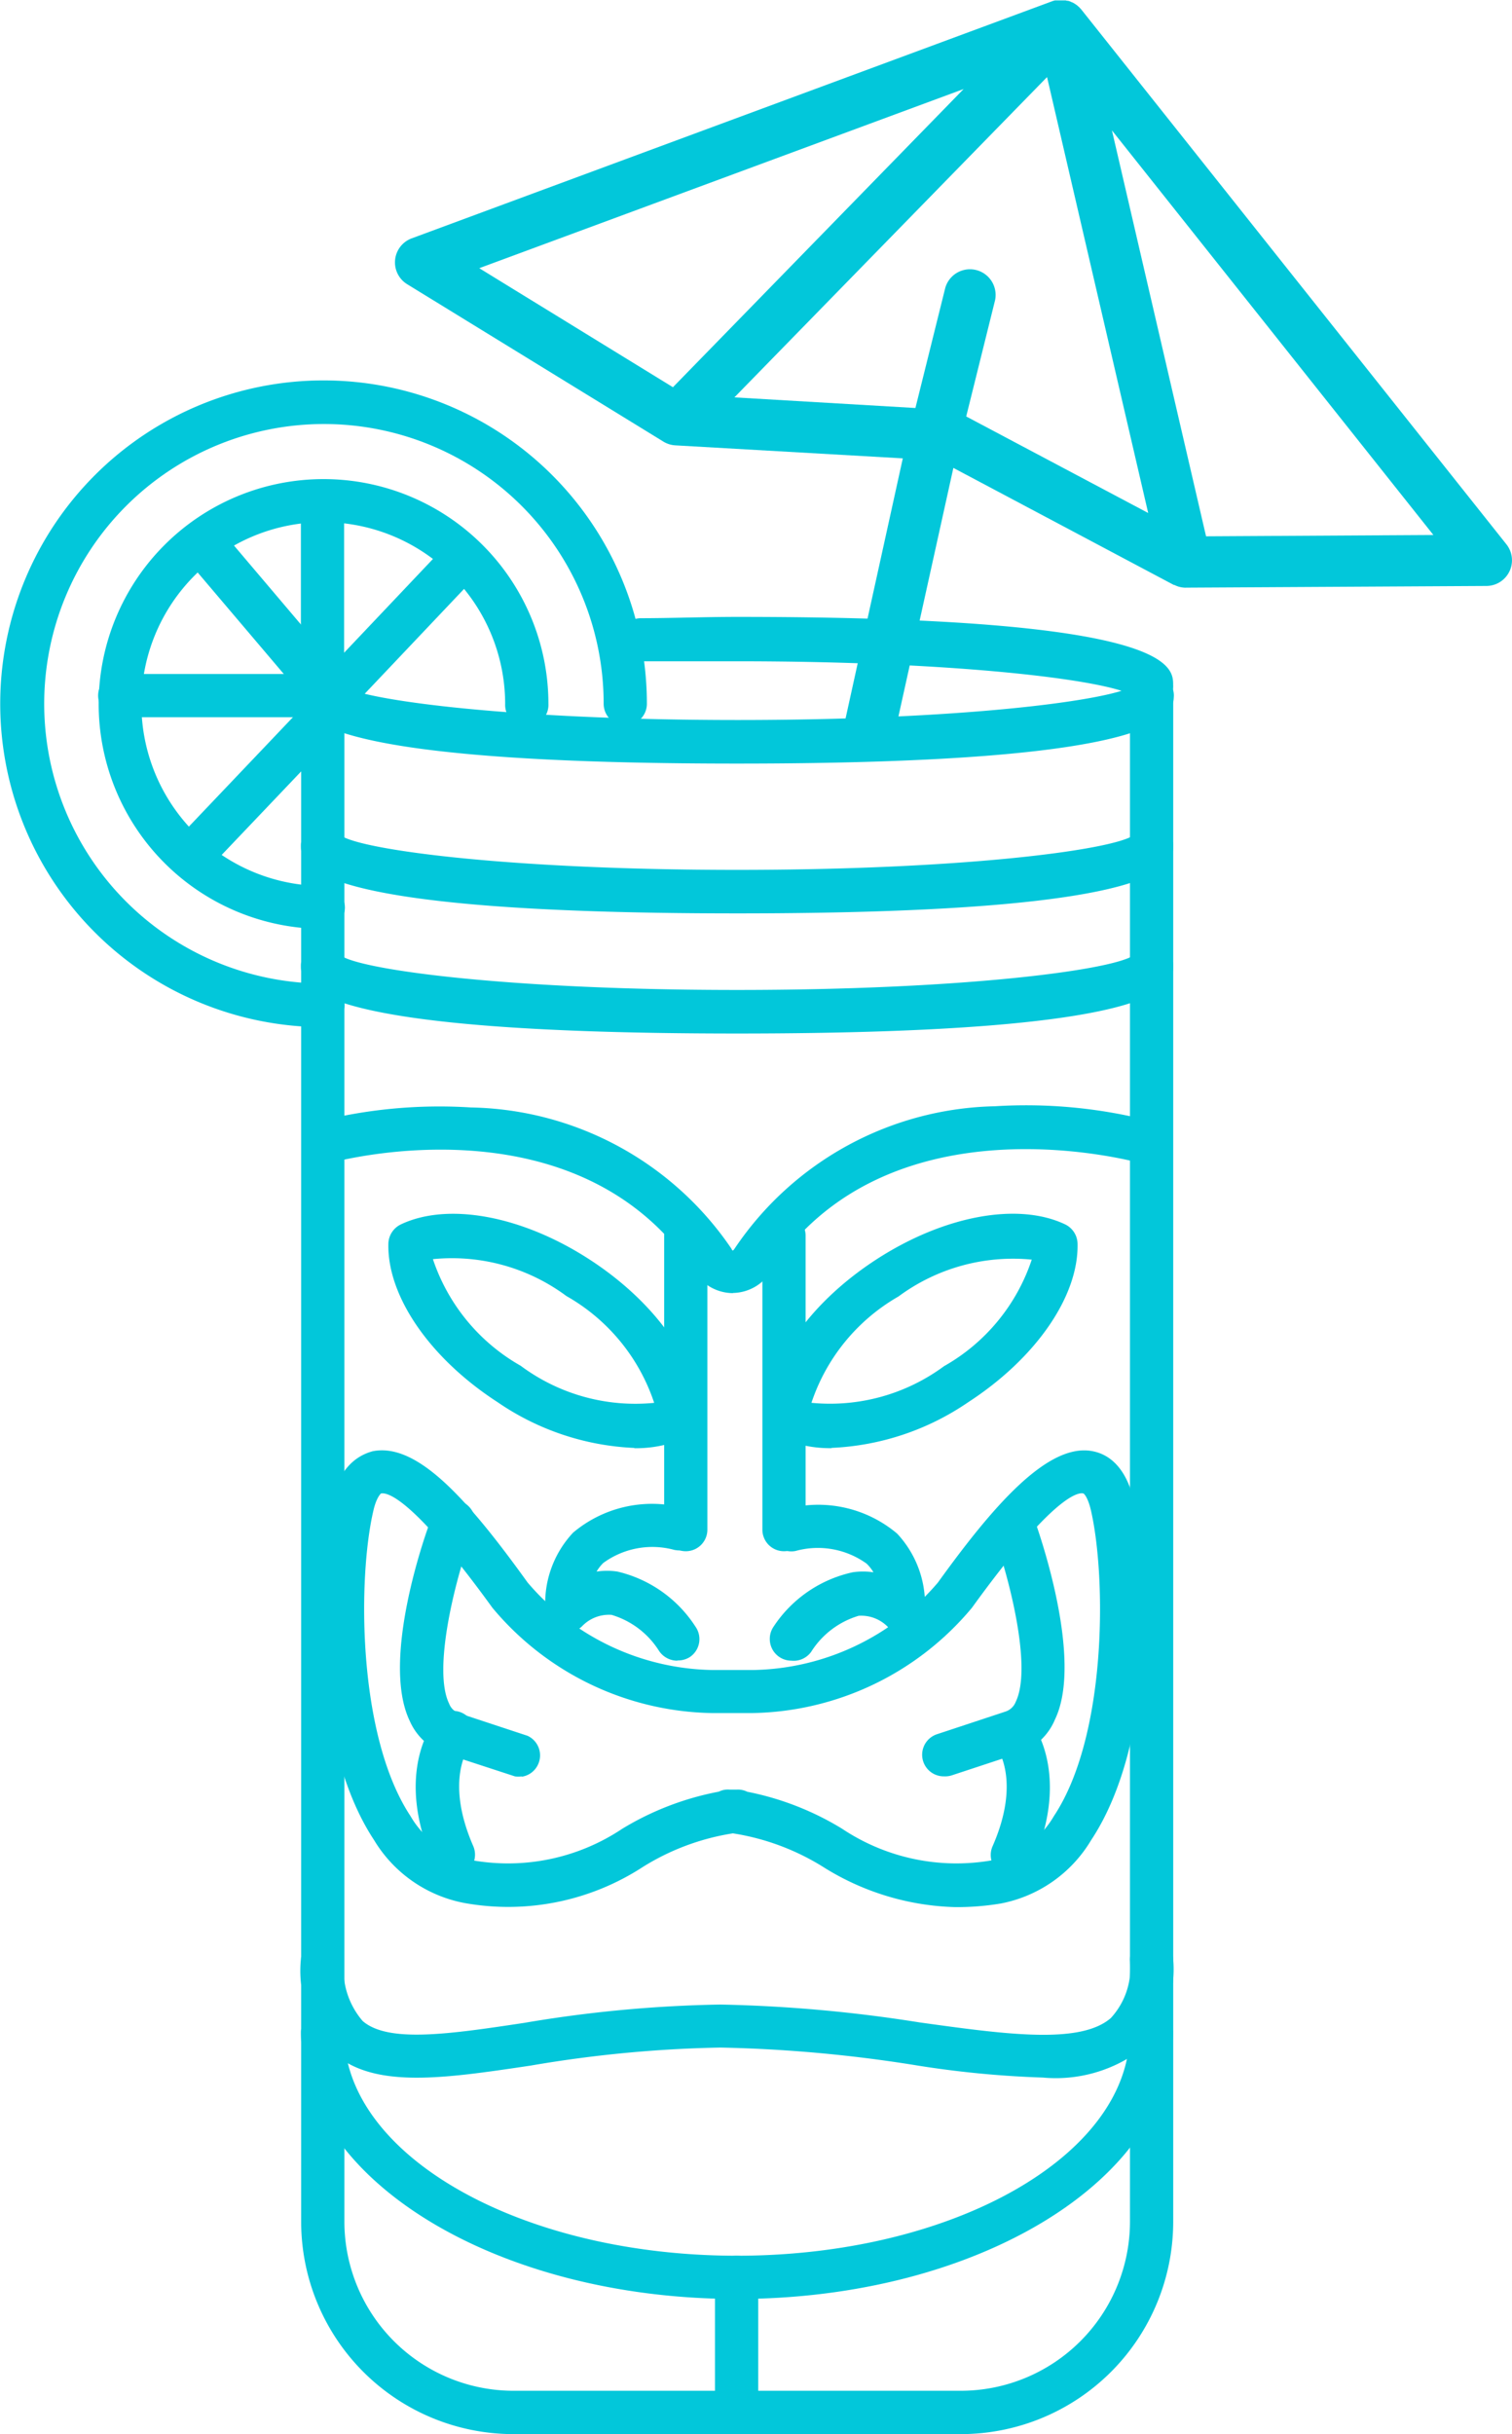
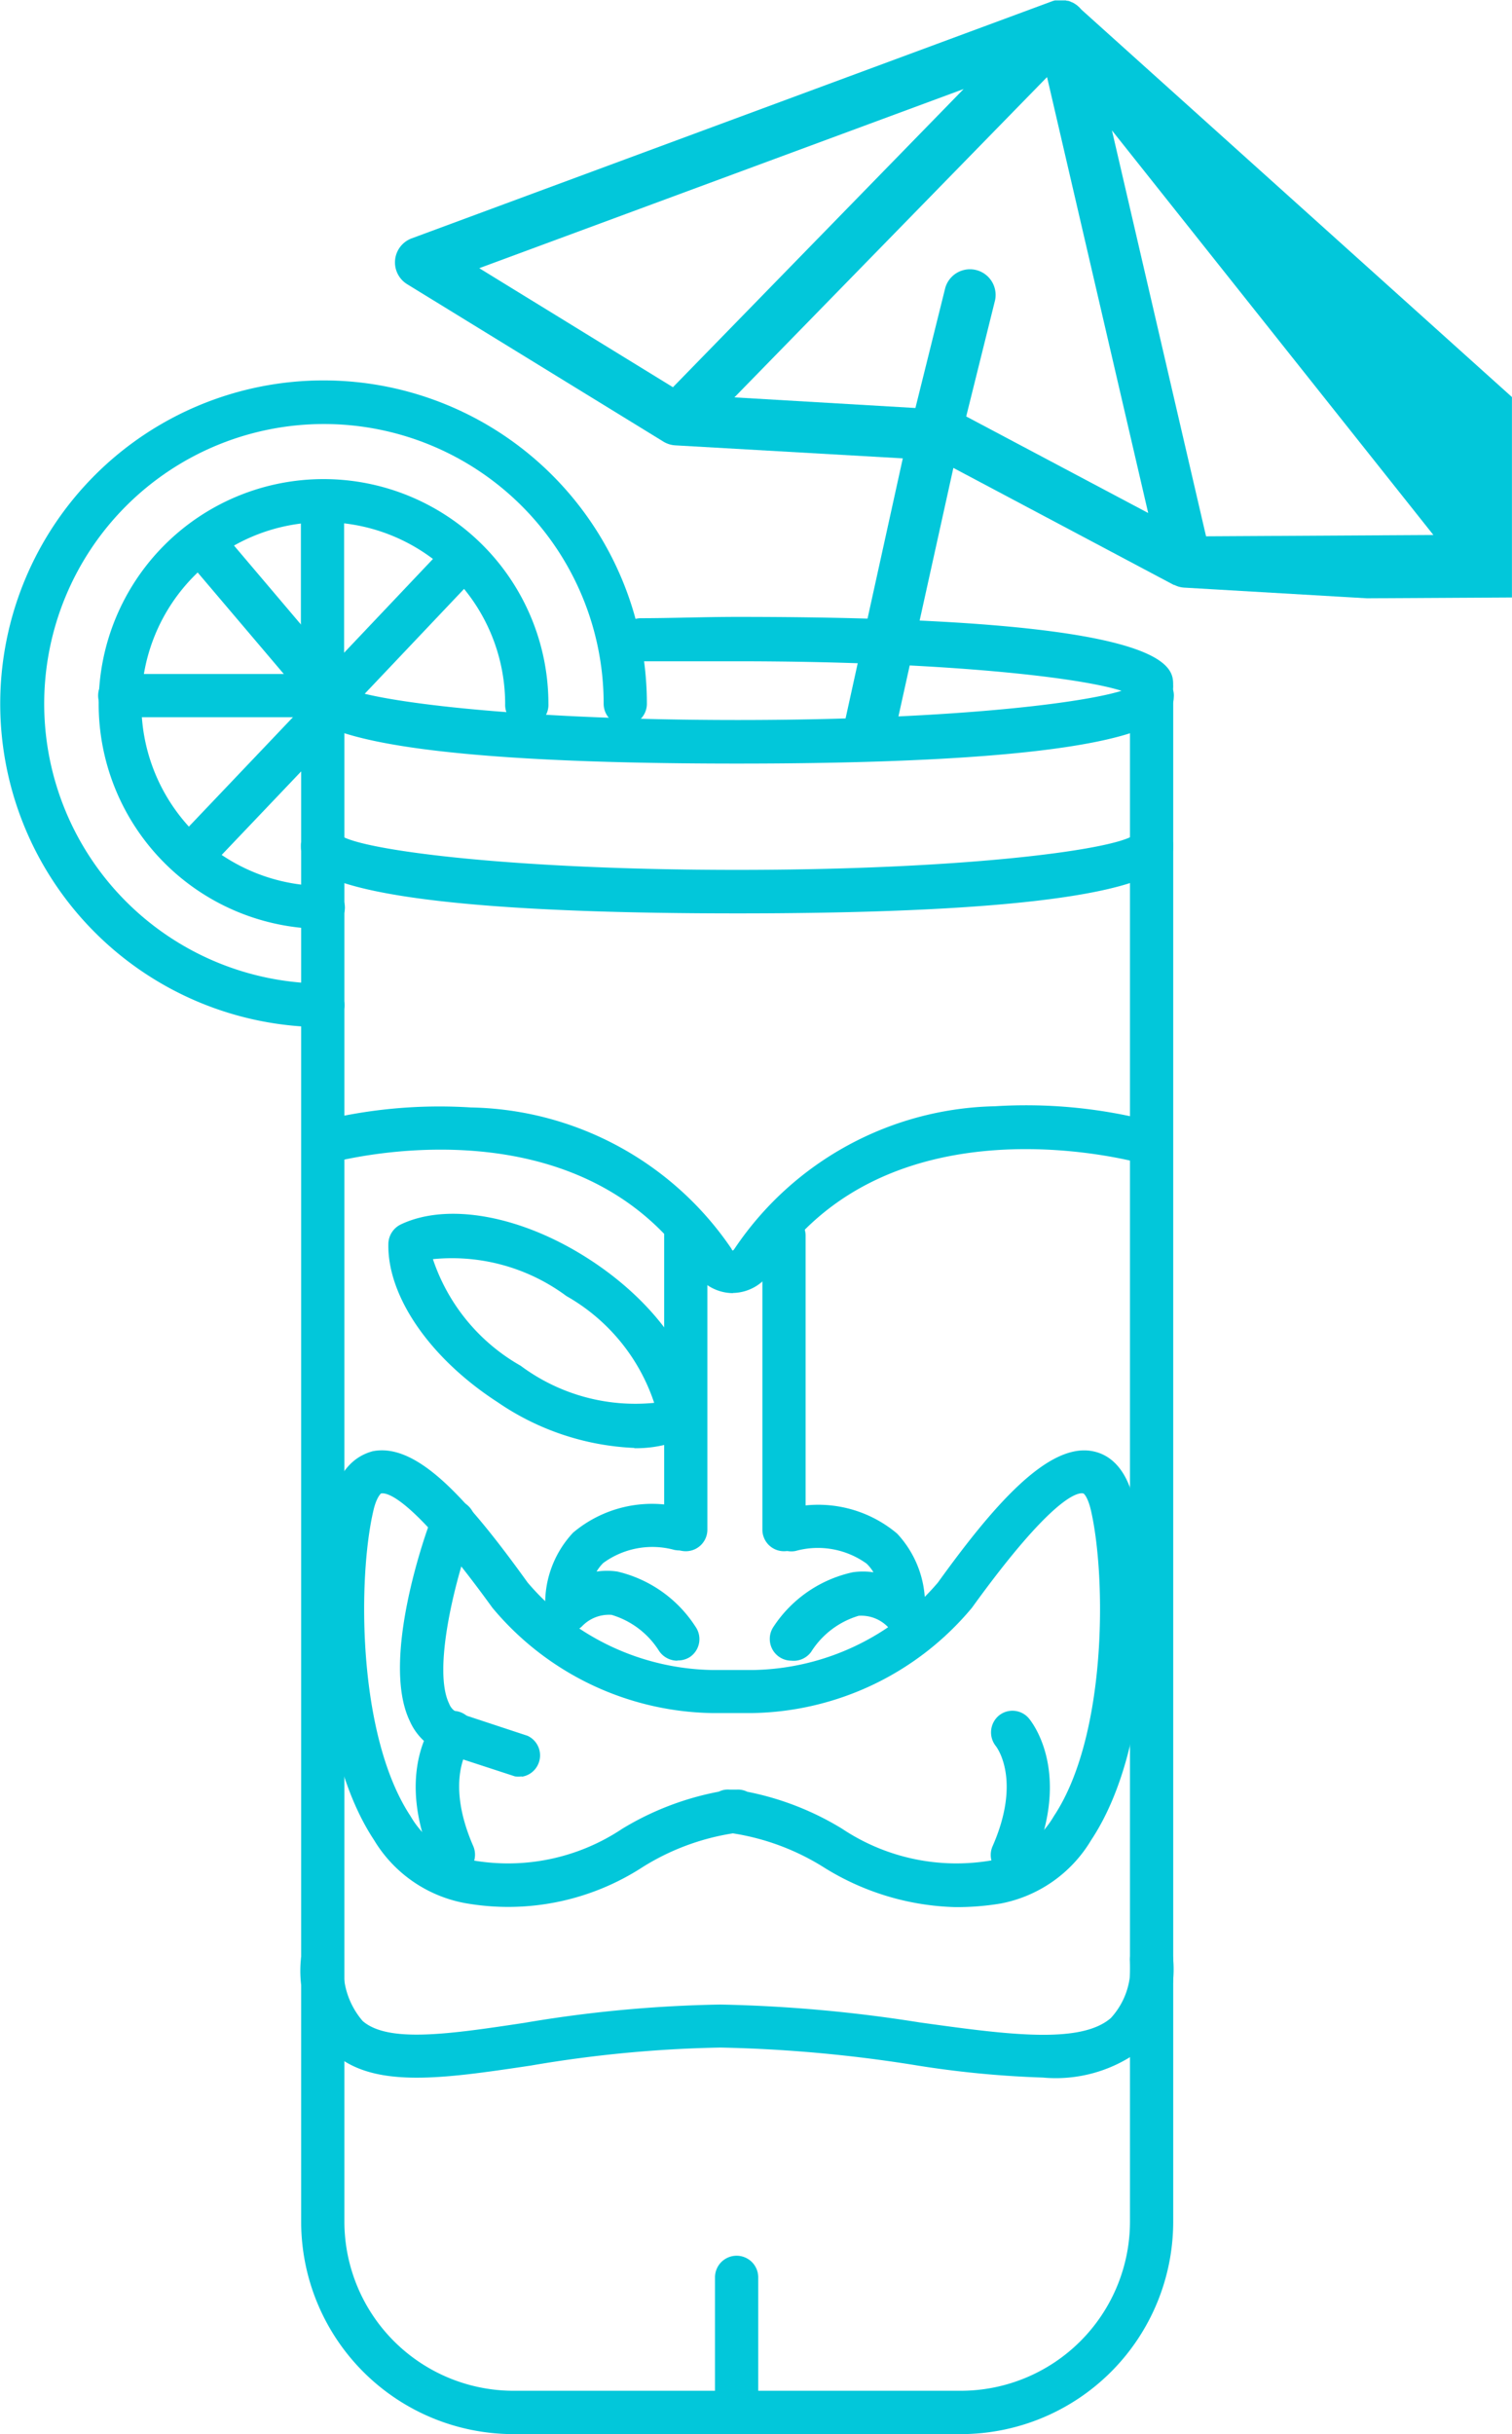
<svg xmlns="http://www.w3.org/2000/svg" id="Réteg_1" data-name="Réteg 1" viewBox="0 0 275.67 443.73">
  <defs>
    <style>.cls-1{fill:none;}.cls-2{clip-path:url(#clip-path);}.cls-3{fill:#02c7da;}</style>
    <clipPath id="clip-path" transform="translate(-2.73 -98.26)">
      <rect class="cls-1" x="2.72" y="98.26" width="275.67" height="443.73" />
    </clipPath>
  </defs>
  <g class="cls-2">
    <path class="cls-3" d="M177.9,542H96.32A38.72,38.72,0,0,1,57.64,503.3V226.69a3.94,3.94,0,0,1,7.88,0V503.3a30.86,30.86,0,0,0,30.8,30.8h81.62a30.87,30.87,0,0,0,30.81-30.8V226.69a3.94,3.94,0,0,1,7.88,0V503.3A38.73,38.73,0,0,1,177.9,542" transform="translate(-2.73 -98.26)" />
    <path class="cls-3" d="M61.67,285.51a58.95,58.95,0,1,1,59-58.95,3.94,3.94,0,1,1-7.88,0,51,51,0,1,0-51,51,3.95,3.95,0,0,1,0,7.89Z" transform="translate(-2.73 -98.26)" />
    <path class="cls-3" d="M61.67,267.6a41,41,0,1,1,41.05-41.05,3.95,3.95,0,1,1-7.89,0,33.16,33.16,0,1,0-33.16,33.22,3.94,3.94,0,1,1,0,7.88Z" transform="translate(-2.73 -98.26)" />
    <path class="cls-3" d="M137.09,264.77c-79.5,0-79.5-9-79.5-12.38a3.94,3.94,0,0,1,7.51-1.67c4.64,2.65,31.45,6.12,72,6.12s67.2-3.47,72-6.12a3.94,3.94,0,0,1,7.51,1.67c0,3.39,0,12.38-79.49,12.38" transform="translate(-2.73 -98.26)" />
-     <path class="cls-3" d="M137.09,286.67c-79.5,0-79.5-9-79.5-12.39a3.94,3.94,0,0,1,7.51-1.67c4.64,2.65,31.45,6.12,72,6.12s67.2-3.47,72-6.12a3.94,3.94,0,0,1,7.51,1.67c0,3.43,0,12.39-79.49,12.39" transform="translate(-2.73 -98.26)" />
    <path class="cls-3" d="M137.09,237.46c-56.73,0-73-4.64-77.64-8.45H24.56a3.94,3.94,0,0,1,0-7.88H61.67a3.93,3.93,0,0,1,3.57,2.27c4.64,2.65,31.45,6.12,72,6.12s67.2-3.47,72-6.12a3.94,3.94,0,0,1,7.51,1.67c-.14,3.39-.14,12.39-79.63,12.39" transform="translate(-2.73 -98.26)" />
    <path class="cls-3" d="M212.68,227.3a3.93,3.93,0,0,1-3.57-2.32c-4.63-2.7-31.4-6.17-72-6.17H119.6a3.75,3.75,0,0,1-4-3.46,2.55,2.55,0,0,1,0-.39,4,4,0,0,1,3.86-4c5.7,0,11.63-.24,17.75-.24,79.41,0,79.41,9,79.41,12.43a3.93,3.93,0,0,1-3.7,4.17h-.2" transform="translate(-2.73 -98.26)" />
    <path class="cls-3" d="M61.53,227.3a4,4,0,0,1-3-1.39L38.85,202.72A4.11,4.11,0,1,1,45,197.25l19.66,23.19a4,4,0,0,1-.46,5.56,4,4,0,0,1-2.55.93Z" transform="translate(-2.73 -98.26)" />
-     <path class="cls-3" d="M137.09,517.36c-43.83,0-79.5-21.8-79.5-48.61a3.94,3.94,0,0,1,7.88,0c0,22.45,32.15,40.73,71.62,40.73s71.61-18.28,71.61-40.73a3.94,3.94,0,0,1,7.88,0v0c0,26.76-35.62,48.61-79.49,48.61" transform="translate(-2.73 -98.26)" />
    <path class="cls-3" d="M192.88,477a182.26,182.26,0,0,1-23.65-2.32,255.76,255.76,0,0,0-35.16-3.15,228.06,228.06,0,0,0-34.6,3.29c-15.81,2.36-28.34,4.22-35.76-2.13a21.54,21.54,0,0,1-6.12-17.26,3.95,3.95,0,0,1,7.89,0,14.43,14.43,0,0,0,3.38,11.27c4.64,4,15.63,2.42,29.45.33a235.57,235.57,0,0,1,35.76-3.34,262.38,262.38,0,0,1,36.27,3.25c15.72,2.18,29.31,4.08,34.92-.79a13.54,13.54,0,0,0,3.48-10.67,3.95,3.95,0,0,1,7.89,0h0a20.78,20.78,0,0,1-6.17,16.65A25.78,25.78,0,0,1,192.88,477" transform="translate(-2.73 -98.26)" />
    <path class="cls-3" d="M81.66,327.8a35.13,35.13,0,0,0,16,19.44A35,35,0,0,0,122,354,35.09,35.09,0,0,0,106,334.53a35,35,0,0,0-24.3-6.73m36.69,34.42a47.67,47.67,0,0,1-24.95-8.35c-12.35-8-20.13-19.34-19.9-28.89a4,4,0,0,1,2.23-3.49c8.62-4.12,22.17-1.61,34.5,6.41s20.13,19.34,19.89,28.89a3.91,3.91,0,0,1-2.22,3.48,22.27,22.27,0,0,1-9.55,2" transform="translate(-2.73 -98.26)" />
    <path class="cls-3" d="M97.85,422.09a3.75,3.75,0,0,1-1.25,0L84.08,418a10.91,10.91,0,0,1-6.64-6c-5.38-11.18,3-34.64,4-37.09a4,4,0,1,1,7.42,2.73c-3.24,8.76-7.24,25-4.26,31.16a2.92,2.92,0,0,0,1.81,1.77l12.51,4.13a3.93,3.93,0,0,1,1.9,5.24,3.89,3.89,0,0,1-3,2.22" transform="translate(-2.73 -98.26)" />
    <path class="cls-3" d="M85.37,440.37A3.94,3.94,0,0,1,81.76,438c-7.47-17,.27-26.2.65-26.57a3.94,3.94,0,0,1,6,5.1c-.28.33-4.64,6.25.6,18.27A3.93,3.93,0,0,1,86.9,440a.71.71,0,0,1-.18.08,3.88,3.88,0,0,1-1.35.33" transform="translate(-2.73 -98.26)" />
-     <path class="cls-3" d="M150.73,354a35,35,0,0,0,24.11-6.68,35,35,0,0,0,16-19.43,35.1,35.1,0,0,0-24.3,6.72A35.14,35.14,0,0,0,150.67,354Zm3.61,8.26a22.24,22.24,0,0,1-9.55-2,3.91,3.91,0,0,1-2.23-3.48c-.24-9.55,7.56-20.87,19.9-28.89s25.87-10.53,34.5-6.41a4,4,0,0,1,2.23,3.49c.23,9.55-7.56,20.87-19.9,28.89a47.7,47.7,0,0,1-24.95,8.35" transform="translate(-2.73 -98.26)" />
    <path class="cls-3" d="M138.89,424.88a52.55,52.55,0,0,1,17.39,6.77,37.52,37.52,0,0,0,27.28,5.75,16.8,16.8,0,0,0,11.32-8.07c9.69-14.61,9.55-43.41,6.77-55.65-.56-2.47-1.3-3.16-1.4-3.16-1-.28-5.7.6-20.31,20.83A53.25,53.25,0,0,1,140,410.55h-7.56a53.27,53.27,0,0,1-39.94-19.2c-14.6-20.18-19.2-21.06-20.31-20.83,0,0-.84.69-1.39,3.16-2.82,12-3,40.85,6.77,55.65A16.8,16.8,0,0,0,88.9,437.4a37.48,37.48,0,0,0,27.27-5.75,52.76,52.76,0,0,1,17.62-6.77,3.68,3.68,0,0,1,2-.37H137a3.83,3.83,0,0,1,1.94.37m38,21.05a47.51,47.51,0,0,1-24.12-7.32,43.71,43.71,0,0,0-16.47-6.13,43.65,43.65,0,0,0-16.42,6.13,45,45,0,0,1-32.46,6.58,24.56,24.56,0,0,1-16.55-11.5c-11.55-17.49-10.77-48.7-7.8-61.6,1.53-6.58,5-8.57,7.56-9.27,8-1.58,17.07,8.39,28.25,23.94a45.24,45.24,0,0,0,33.53,15.94h7.75a45.25,45.25,0,0,0,33.52-15.94c9.7-13.46,19.95-25.61,28.24-23.94,2.61.51,6,2.5,7.57,9.27,3,12.85,3.76,44.11-7.88,61.64a24.56,24.56,0,0,1-16.52,11.55,49,49,0,0,1-8.2.65" transform="translate(-2.73 -98.26)" />
    <path class="cls-3" d="M136.34,334a8.4,8.4,0,0,1-7-3.89c-21.43-32.47-66.28-19.9-66.74-19.76a3.94,3.94,0,0,1-2.19-7.56,90.6,90.6,0,0,1,28.16-2.64A58.67,58.67,0,0,1,136,325.77c.28.41.23.78.74,0a58.63,58.63,0,0,1,47.4-25.84,91.18,91.18,0,0,1,28.16,2.64,3.95,3.95,0,0,1-2.19,7.57c-.46,0-45.31-12.53-66.74,19.75a8.34,8.34,0,0,1-7,4.08" transform="translate(-2.73 -98.26)" />
-     <path class="cls-3" d="M174.84,422.09a3.94,3.94,0,0,1-1.25-7.69l12.52-4.14a3,3,0,0,0,1.81-1.76c3-6.16-1.07-22.4-4.27-31.17a4,4,0,0,1,7.43-2.73c1,2.64,9.27,26.15,4,37.11a10.93,10.93,0,0,1-6.31,6.07l-12.52,4.13a4.09,4.09,0,0,1-1.39.18" transform="translate(-2.73 -98.26)" />
    <path class="cls-3" d="M187.31,440.37a3.88,3.88,0,0,1-1.57-.33,3.94,3.94,0,0,1-2.05-5.19h0c5.33-12.11.78-18.05.6-18.28a4,4,0,0,1,.51-5.52,3.91,3.91,0,0,1,5.47.42c.32.37,8.12,9.6.65,26.57a3.93,3.93,0,0,1-3.62,2.33" transform="translate(-2.73 -98.26)" />
    <path class="cls-3" d="M126.19,401a4,4,0,0,1-3.29-1.76,15.42,15.42,0,0,0-8.67-6.59,6.79,6.79,0,0,0-5.43,2.13,3.94,3.94,0,0,1-6.59-2.46,18.85,18.85,0,0,1,5-14.65,22.33,22.33,0,0,1,19.62-4.64,3.94,3.94,0,1,1-.66,7.85l-.45-.06a15.17,15.17,0,0,0-13,2.37,7.43,7.43,0,0,0-1.22,1.57,12.8,12.8,0,0,1,3.81,0,23.24,23.24,0,0,1,14.24,10.07,3.94,3.94,0,0,1-1,5.48l0,0a4,4,0,0,1-2.27.65" transform="translate(-2.73 -98.26)" />
    <path class="cls-3" d="M147,401a3.94,3.94,0,0,1-3.92-4,3.89,3.89,0,0,1,.63-2.11,23.18,23.18,0,0,1,14.47-10,12.74,12.74,0,0,1,3.8,0,7.63,7.63,0,0,0-1.25-1.58,15.21,15.21,0,0,0-12.94-2.31,3.94,3.94,0,1,1-1.57-7.73l.46-.07a22.31,22.31,0,0,1,19.62,4.64,18.9,18.9,0,0,1,5,14.65,4,4,0,0,1-6.59,2.47,6.77,6.77,0,0,0-5.43-2.14,15.46,15.46,0,0,0-8.67,6.59A3.94,3.94,0,0,1,147,401" transform="translate(-2.73 -98.26)" />
    <path class="cls-3" d="M145.67,381.05a3.93,3.93,0,0,1-3.94-3.94V323.53a3.94,3.94,0,0,1,7.88,0v53.58a3.94,3.94,0,0,1-3.94,3.94" transform="translate(-2.73 -98.26)" />
    <path class="cls-3" d="M127.76,381.05a3.94,3.94,0,0,1-3.94-3.94V323.53a3.94,3.94,0,1,1,7.88,0v53.58a3.93,3.93,0,0,1-3.94,3.94" transform="translate(-2.73 -98.26)" />
    <path class="cls-3" d="M137.09,542a3.92,3.92,0,0,1-4-3.89V513.42a3.94,3.94,0,0,1,7.88,0V538a3.93,3.93,0,0,1-3.89,3.94" transform="translate(-2.73 -98.26)" />
    <path class="cls-3" d="M61.53,227.3a3.94,3.94,0,0,1-3.94-3.94V192.51a3.94,3.94,0,0,1,7.88,0v30.61a3.93,3.93,0,0,1-3.7,4.17h-.24" transform="translate(-2.73 -98.26)" />
    <path class="cls-3" d="M39.32,256.33a3.93,3.93,0,0,1-3.93-3.95,3.89,3.89,0,0,1,1.1-2.72l22.07-23.2a3.95,3.95,0,0,1,6,5.16,2.94,2.94,0,0,1-.3.31l-22.08,23.2a4,4,0,0,1-2.83,1.2" transform="translate(-2.73 -98.26)" />
    <path class="cls-3" d="M65.15,227.3a3.94,3.94,0,0,1-2.87-6.68l20.17-21.29a3.94,3.94,0,0,1,5.7,5.43l-20,21.11a4,4,0,0,1-3,1.43" transform="translate(-2.73 -98.26)" />
-     <path class="cls-3" d="M264.07,195.79l-41.45.24-17.16-74Zm-85.65-81.3-53,54.36-35.31-21.7ZM136.63,170.7l57-58.39,18.44,79.47-33.18-17.6L184.15,153a4.68,4.68,0,0,0-9.08-2.25l-5.44,21.89Zm82.31,34.69,54.8-.31a4.68,4.68,0,0,0,3.64-7.59L199.88,100a1.27,1.27,0,0,1-.1-.12,3.45,3.45,0,0,1-.26-.28l-.21-.18-.16-.15c-.1-.08-.2-.14-.3-.21a1.45,1.45,0,0,0-.26-.17l-.16-.1a2,2,0,0,0-.34-.14,1.28,1.28,0,0,0-.29-.13l-.13-.06-.28-.06-.15,0a1.36,1.36,0,0,0-.25-.07h-.13l-.35,0-.37,0H196l-.36,0-.37,0h-.1l-.08,0-.3.08-.18.06L77.8,141.71a4.67,4.67,0,0,0-.82,8.37l46.61,28.63a4.7,4.7,0,0,0,2.28.74l41.46,2.37L156.88,229.3a4.66,4.66,0,0,0,3.41,5.66,4.43,4.43,0,0,0,1.13.14,4.66,4.66,0,0,0,4.52-3.54l10.61-48,40.18,21.33.09,0a6.1,6.1,0,0,0,.84.33l.24.06a4.89,4.89,0,0,0,1,.12h0Z" transform="translate(-2.73 -98.26)" />
+     <path class="cls-3" d="M264.07,195.79l-41.45.24-17.16-74Zm-85.65-81.3-53,54.36-35.31-21.7ZM136.63,170.7l57-58.39,18.44,79.47-33.18-17.6L184.15,153a4.68,4.68,0,0,0-9.08-2.25l-5.44,21.89m82.31,34.69,54.8-.31a4.68,4.68,0,0,0,3.64-7.59L199.88,100a1.27,1.27,0,0,1-.1-.12,3.45,3.45,0,0,1-.26-.28l-.21-.18-.16-.15c-.1-.08-.2-.14-.3-.21a1.45,1.45,0,0,0-.26-.17l-.16-.1a2,2,0,0,0-.34-.14,1.28,1.28,0,0,0-.29-.13l-.13-.06-.28-.06-.15,0a1.36,1.36,0,0,0-.25-.07h-.13l-.35,0-.37,0H196l-.36,0-.37,0h-.1l-.08,0-.3.08-.18.06L77.8,141.71a4.67,4.67,0,0,0-.82,8.37l46.61,28.63a4.7,4.7,0,0,0,2.28.74l41.46,2.37L156.88,229.3a4.66,4.66,0,0,0,3.41,5.66,4.43,4.43,0,0,0,1.13.14,4.66,4.66,0,0,0,4.52-3.54l10.61-48,40.18,21.33.09,0a6.1,6.1,0,0,0,.84.33l.24.06a4.89,4.89,0,0,0,1,.12h0Z" transform="translate(-2.73 -98.26)" />
  </g>
</svg>